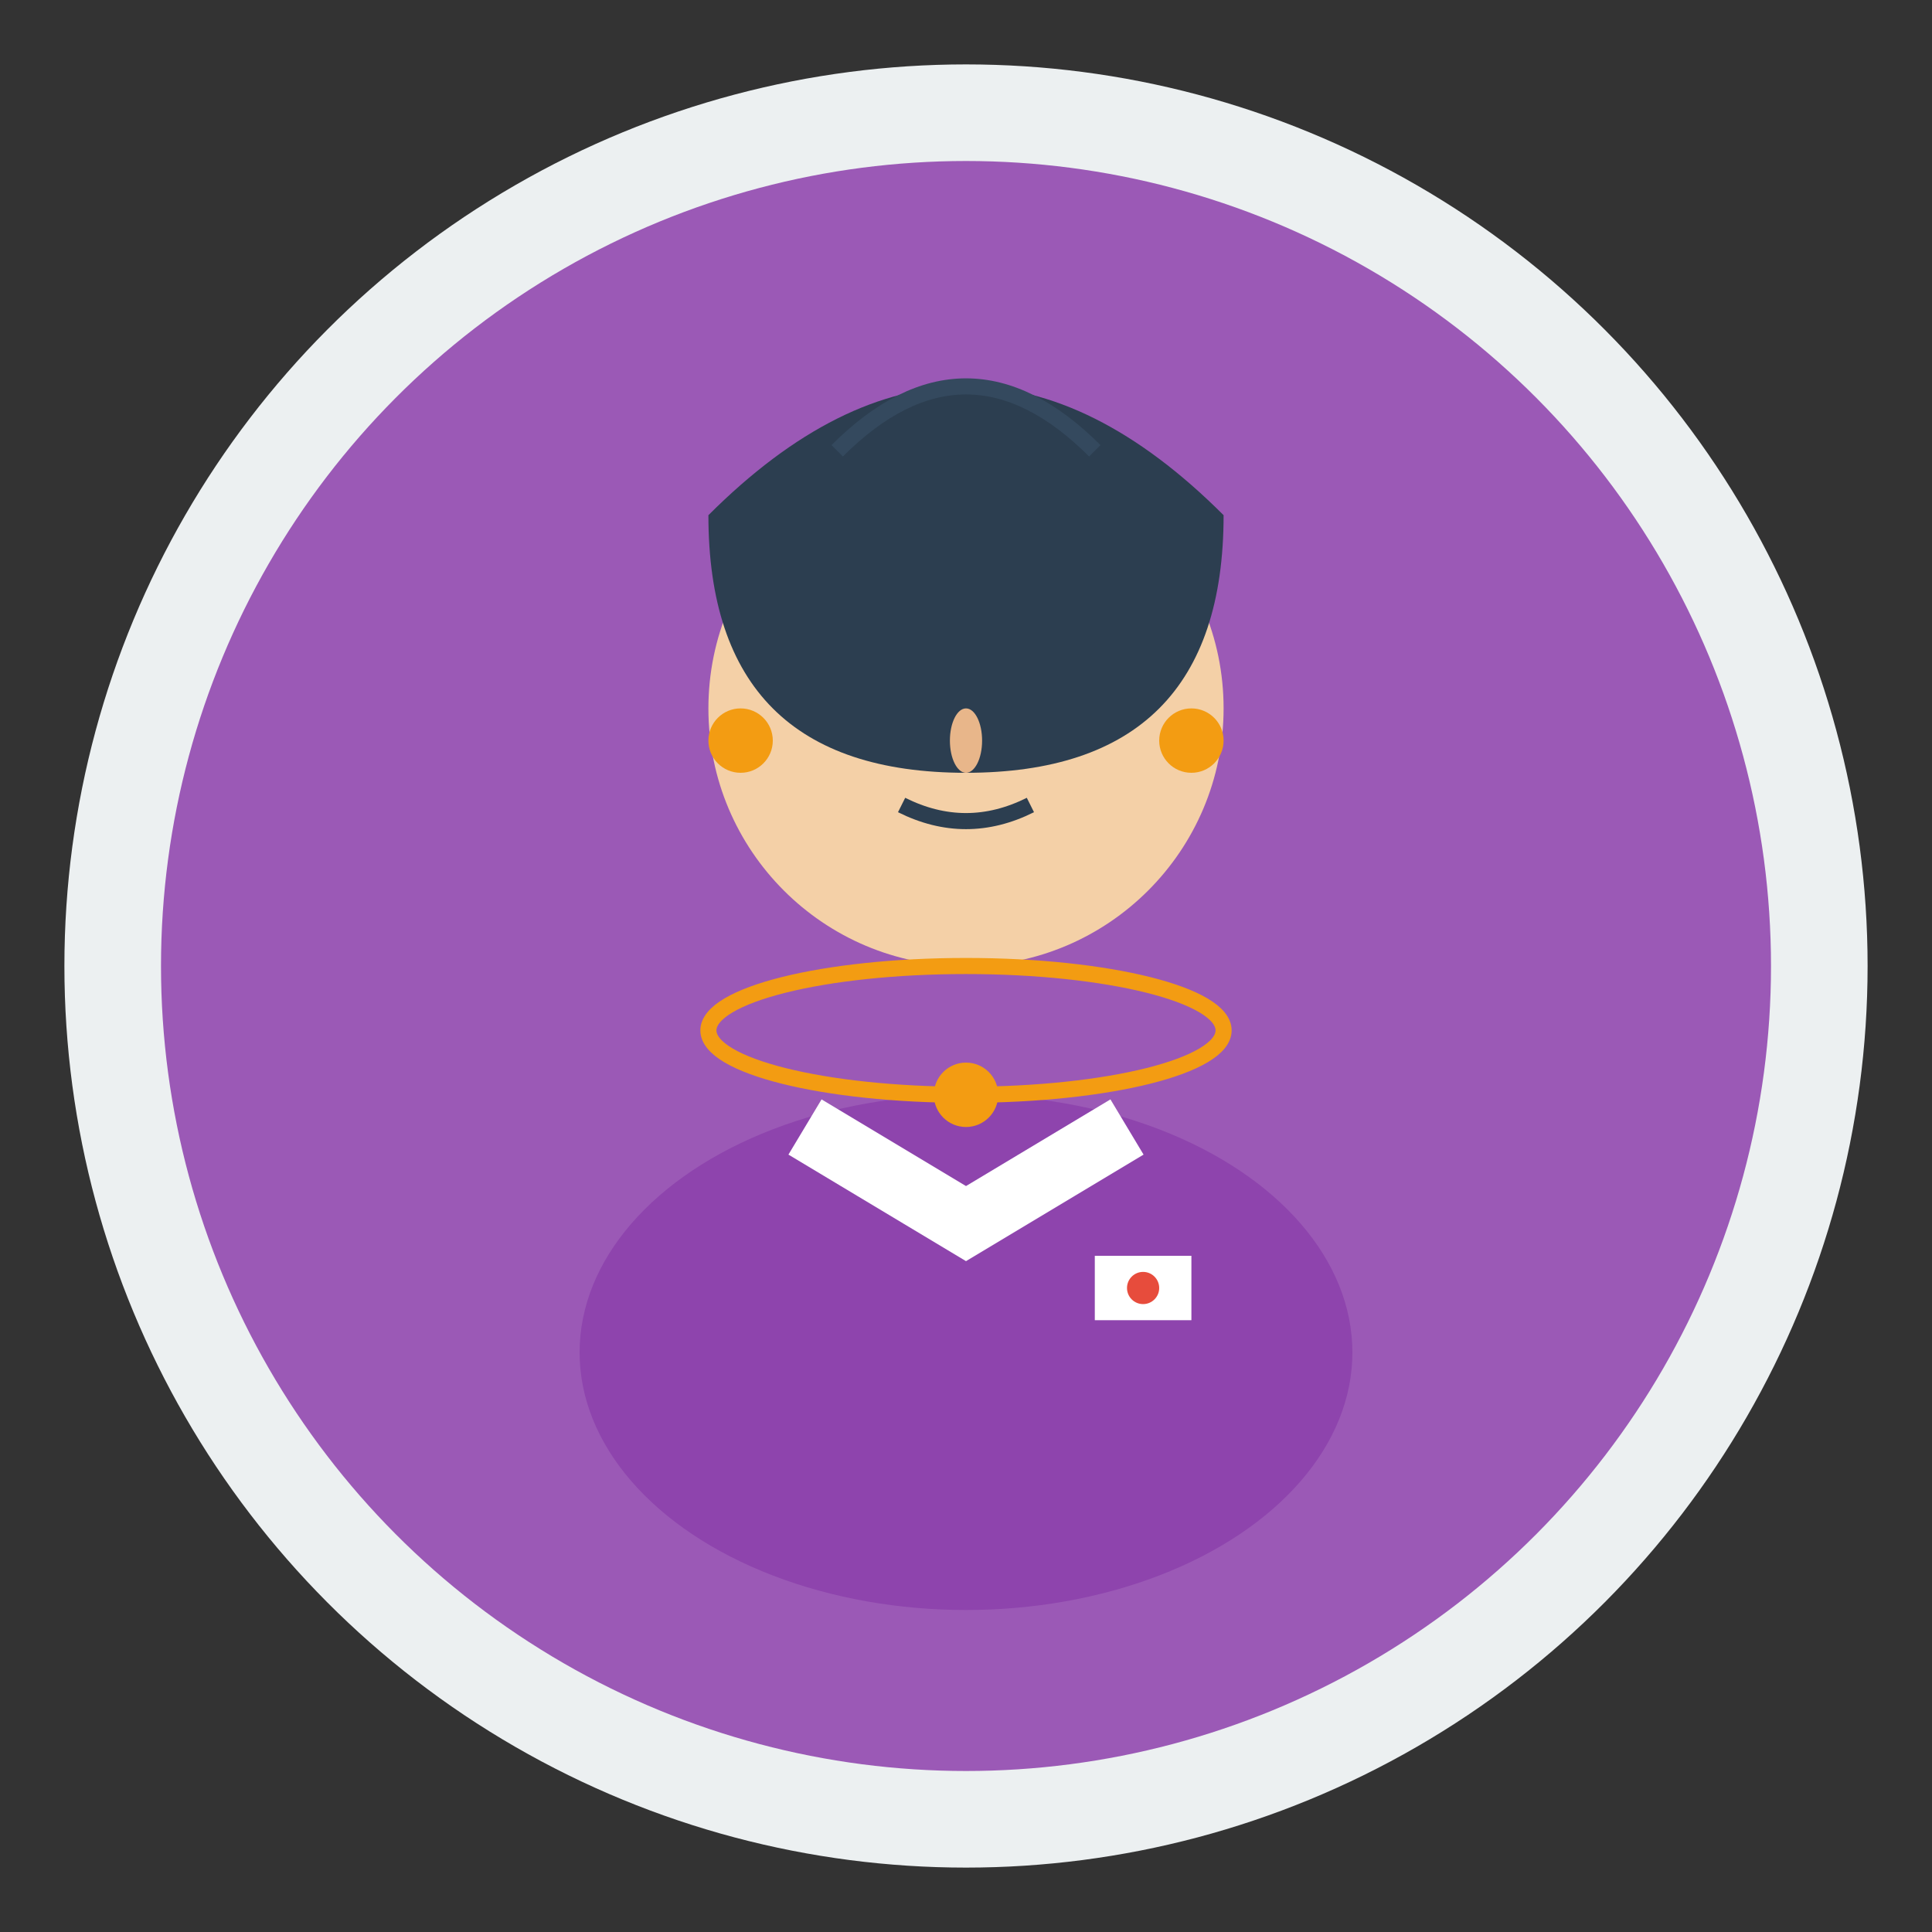
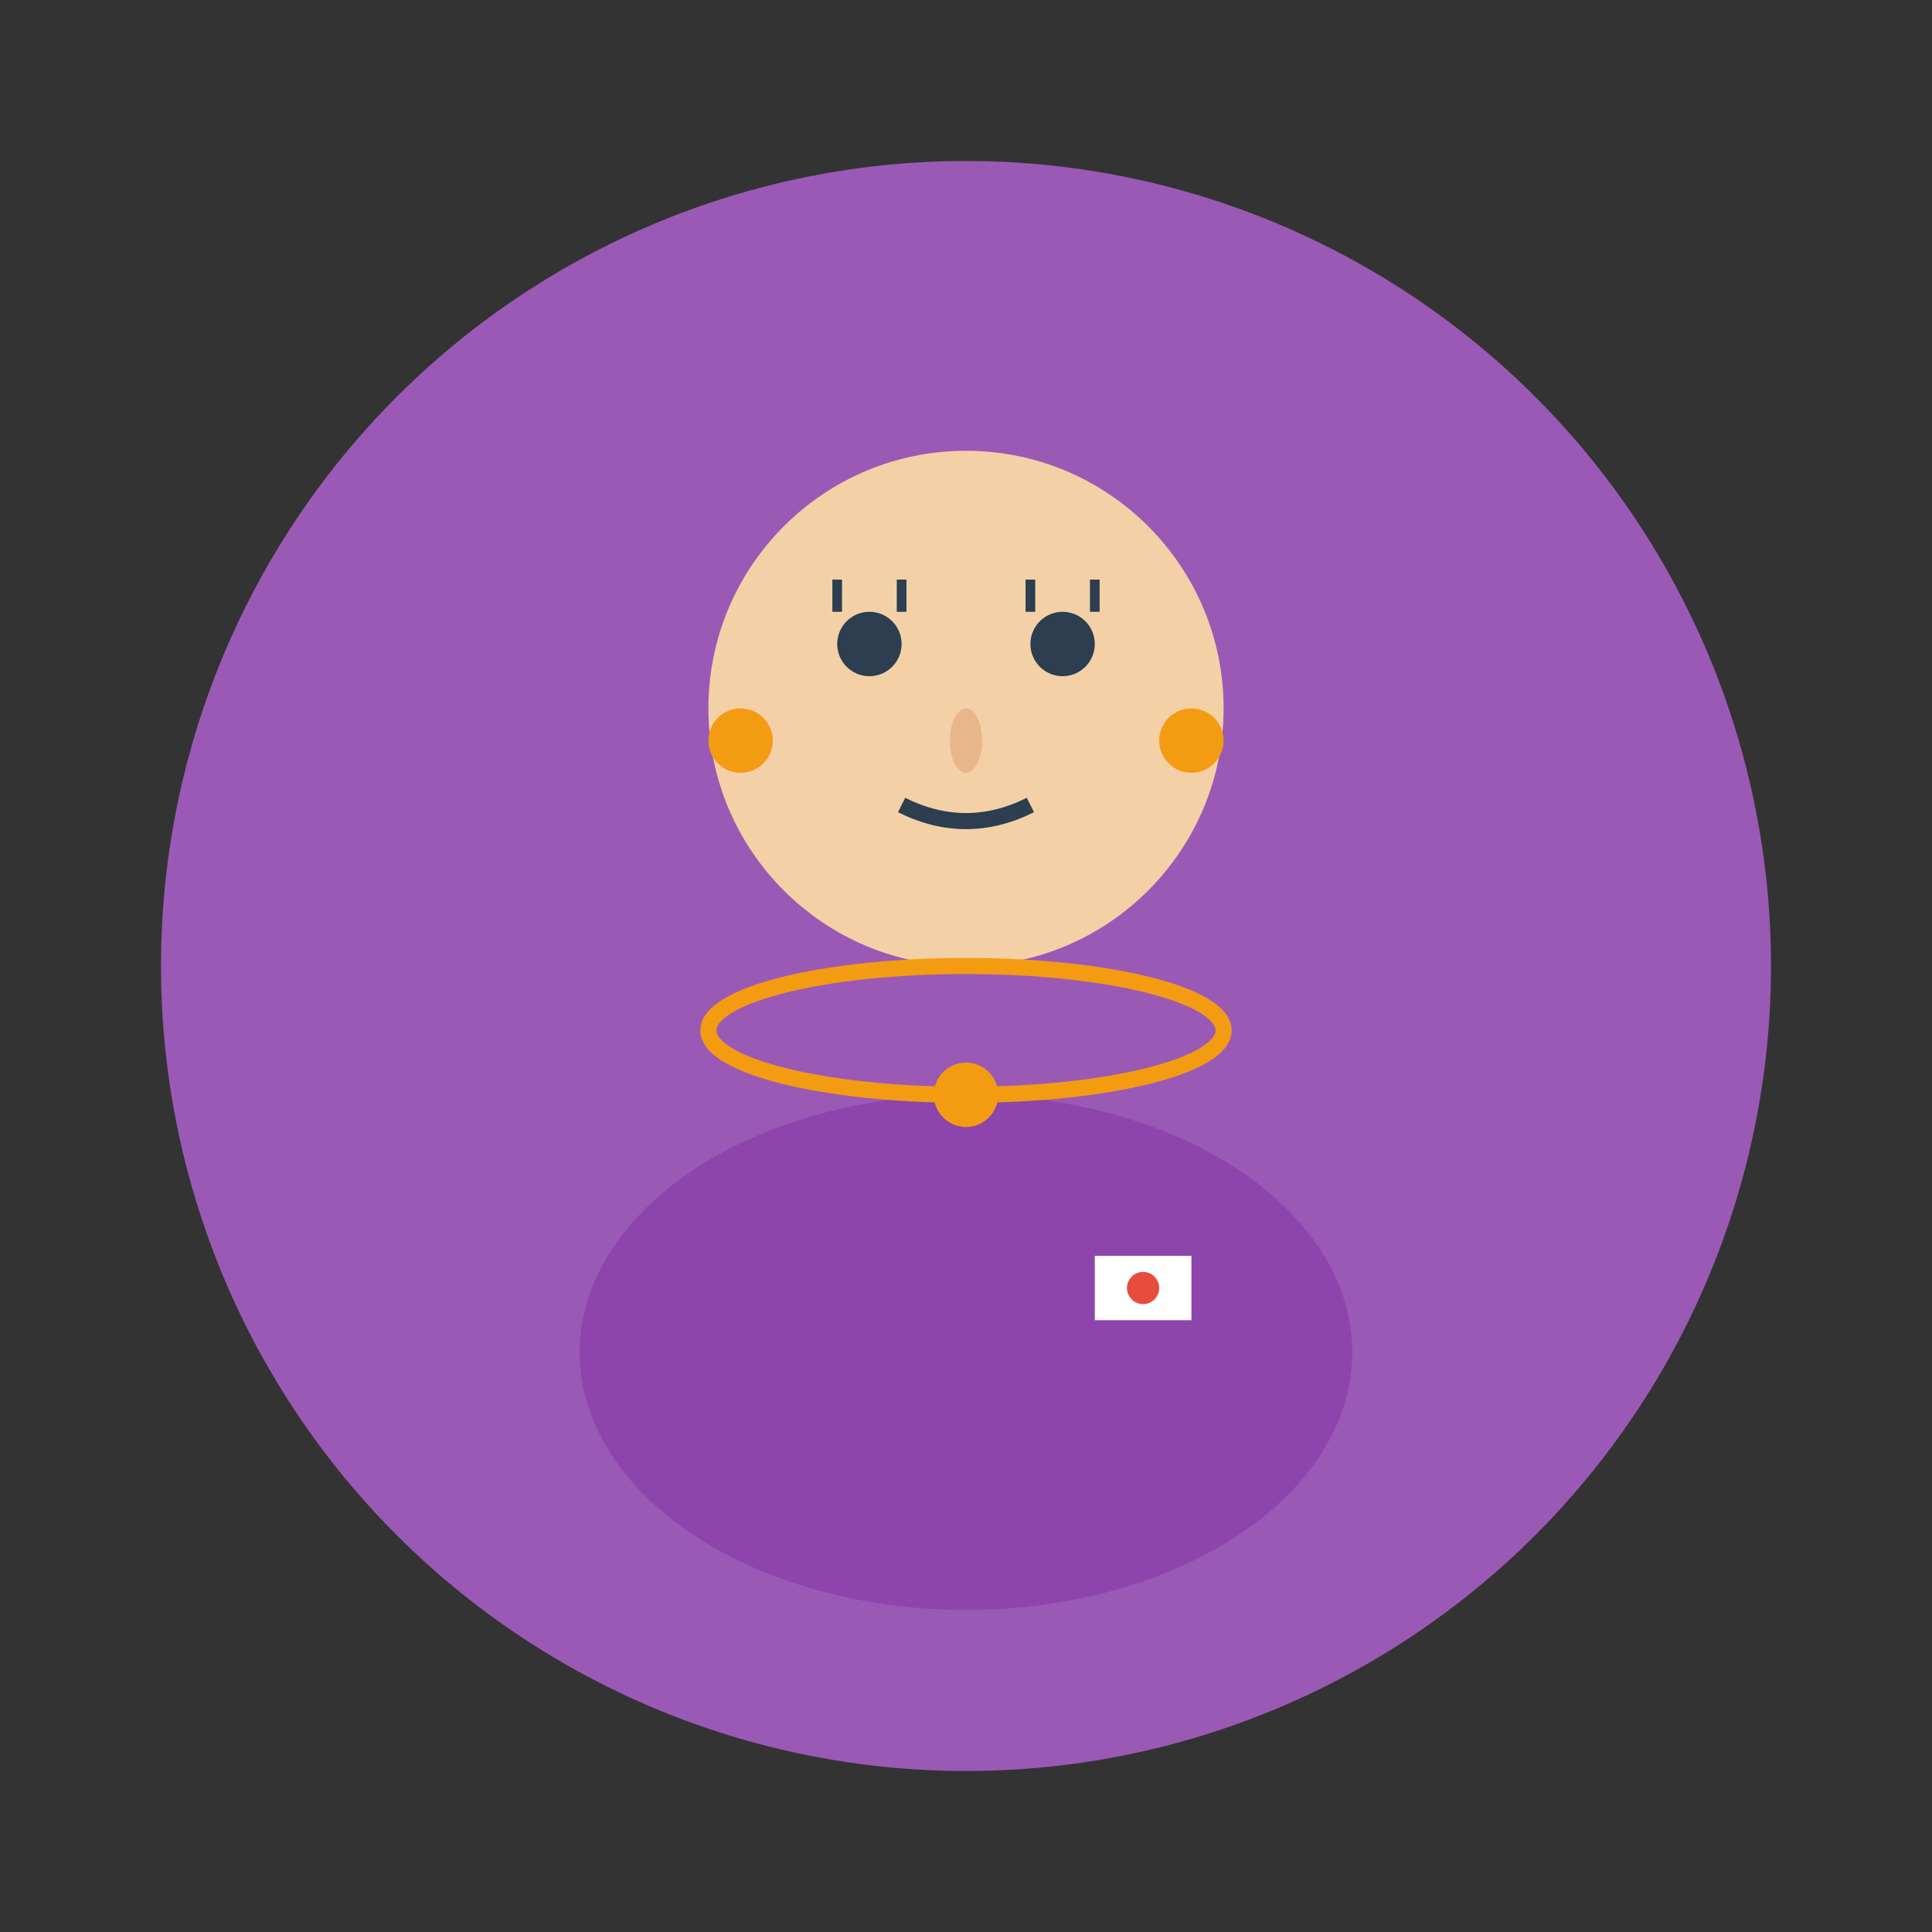
<svg xmlns="http://www.w3.org/2000/svg" width="60" height="60" viewBox="0 0 60 60" fill="none">
  <rect x="0" y="0" width="60" height="60" fill="#333333" stroke="none" />
-   <circle cx="30" cy="30" r="28" fill="#ecf0f1" />
  <circle cx="30" cy="30" r="25" fill="#9b59b6" />
  <circle cx="30" cy="22" r="8" fill="#f4d0a7" />
-   <path d="M22 16 Q30 8 38 16 Q38 24 30 24 Q22 24 22 16 Z" fill="#2c3e50" />
-   <path d="M26 14 Q30 10 34 14" stroke="#34495e" stroke-width="0.5" fill="none" />
  <circle cx="27" cy="20" r="1" fill="#2c3e50" />
  <circle cx="33" cy="20" r="1" fill="#2c3e50" />
  <path d="M26 19 L26 18 M28 19 L28 18" stroke="#2c3e50" stroke-width="0.3" />
  <path d="M32 19 L32 18 M34 19 L34 18" stroke="#2c3e50" stroke-width="0.3" />
  <ellipse cx="30" cy="23" rx="0.5" ry="1" fill="#e8b68a" />
  <path d="M28 25 Q30 26 32 25" stroke="#2c3e50" stroke-width="0.5" fill="none" />
  <ellipse cx="30" cy="42" rx="12" ry="8" fill="#8e44ad" />
-   <path d="M25 35 L30 38 L35 35" stroke="white" stroke-width="2" fill="none" />
  <circle cx="23" cy="23" r="1" fill="#f39c12" />
  <circle cx="37" cy="23" r="1" fill="#f39c12" />
  <ellipse cx="30" cy="32" rx="8" ry="2" fill="none" stroke="#f39c12" stroke-width="0.5" />
  <circle cx="30" cy="34" r="1" fill="#f39c12" />
  <rect x="34" y="39" width="3" height="2" fill="white" />
  <circle cx="35.5" cy="40" r="0.5" fill="#e74c3c" />
</svg>